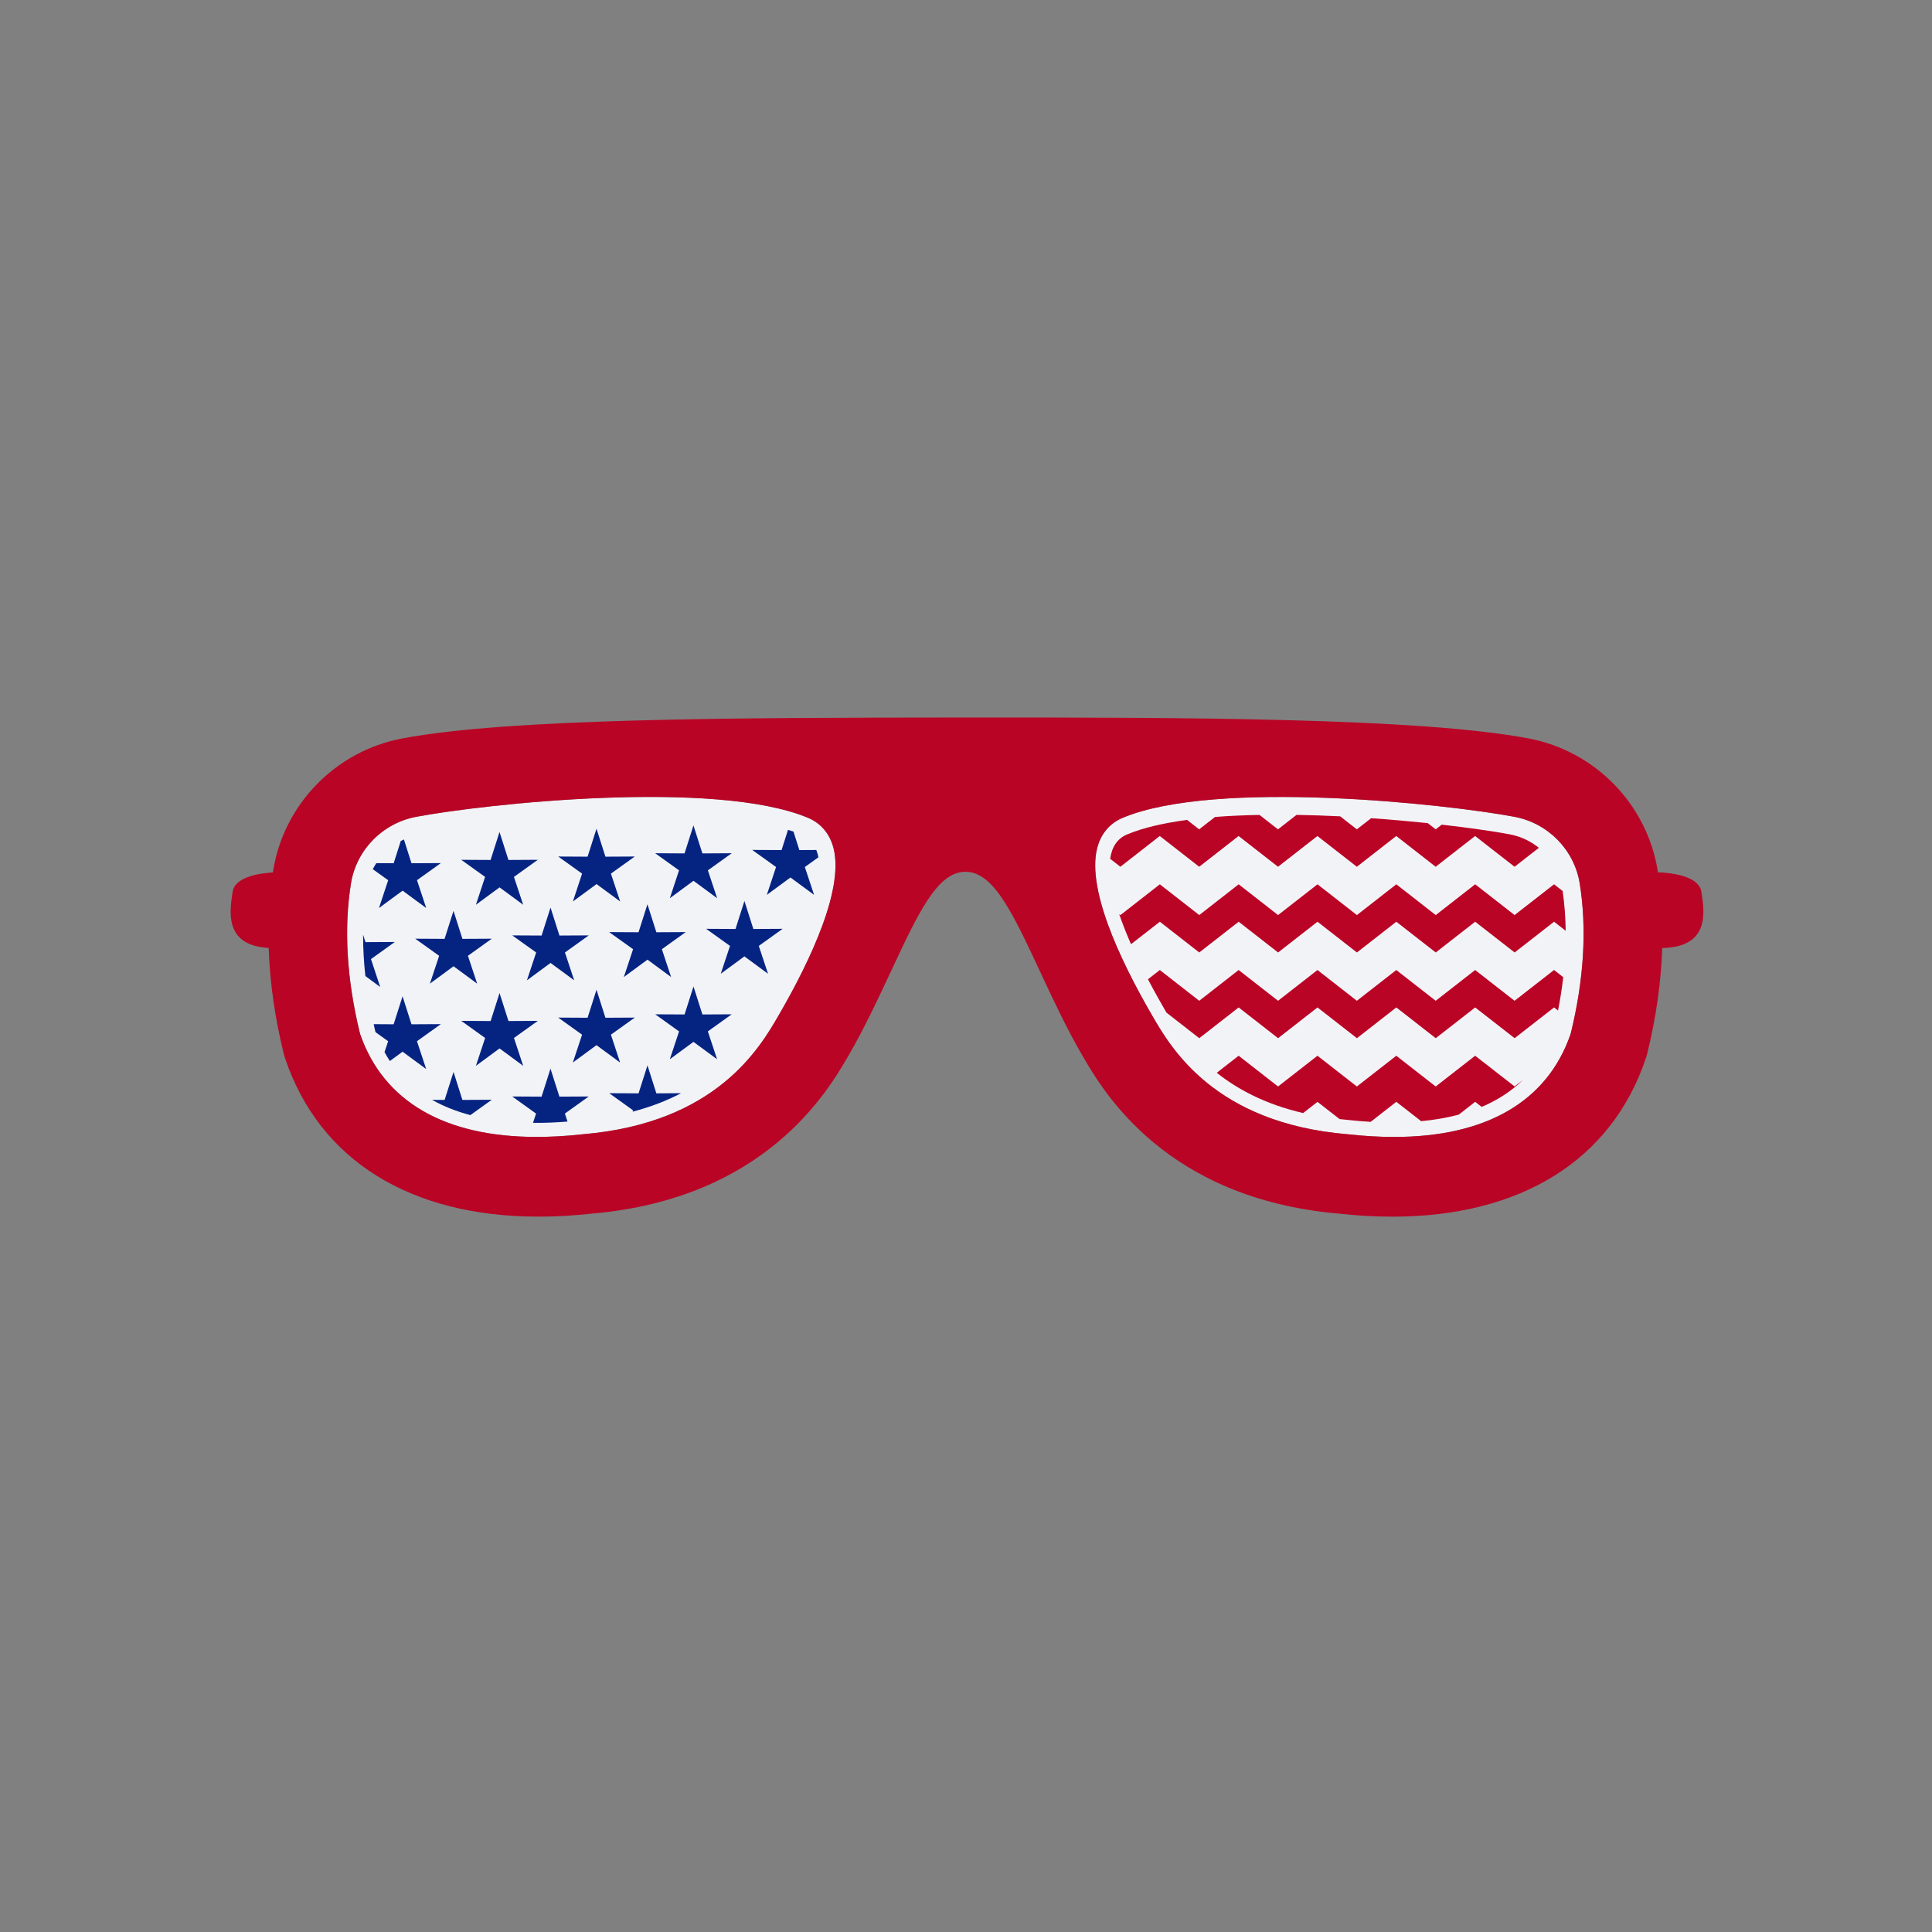
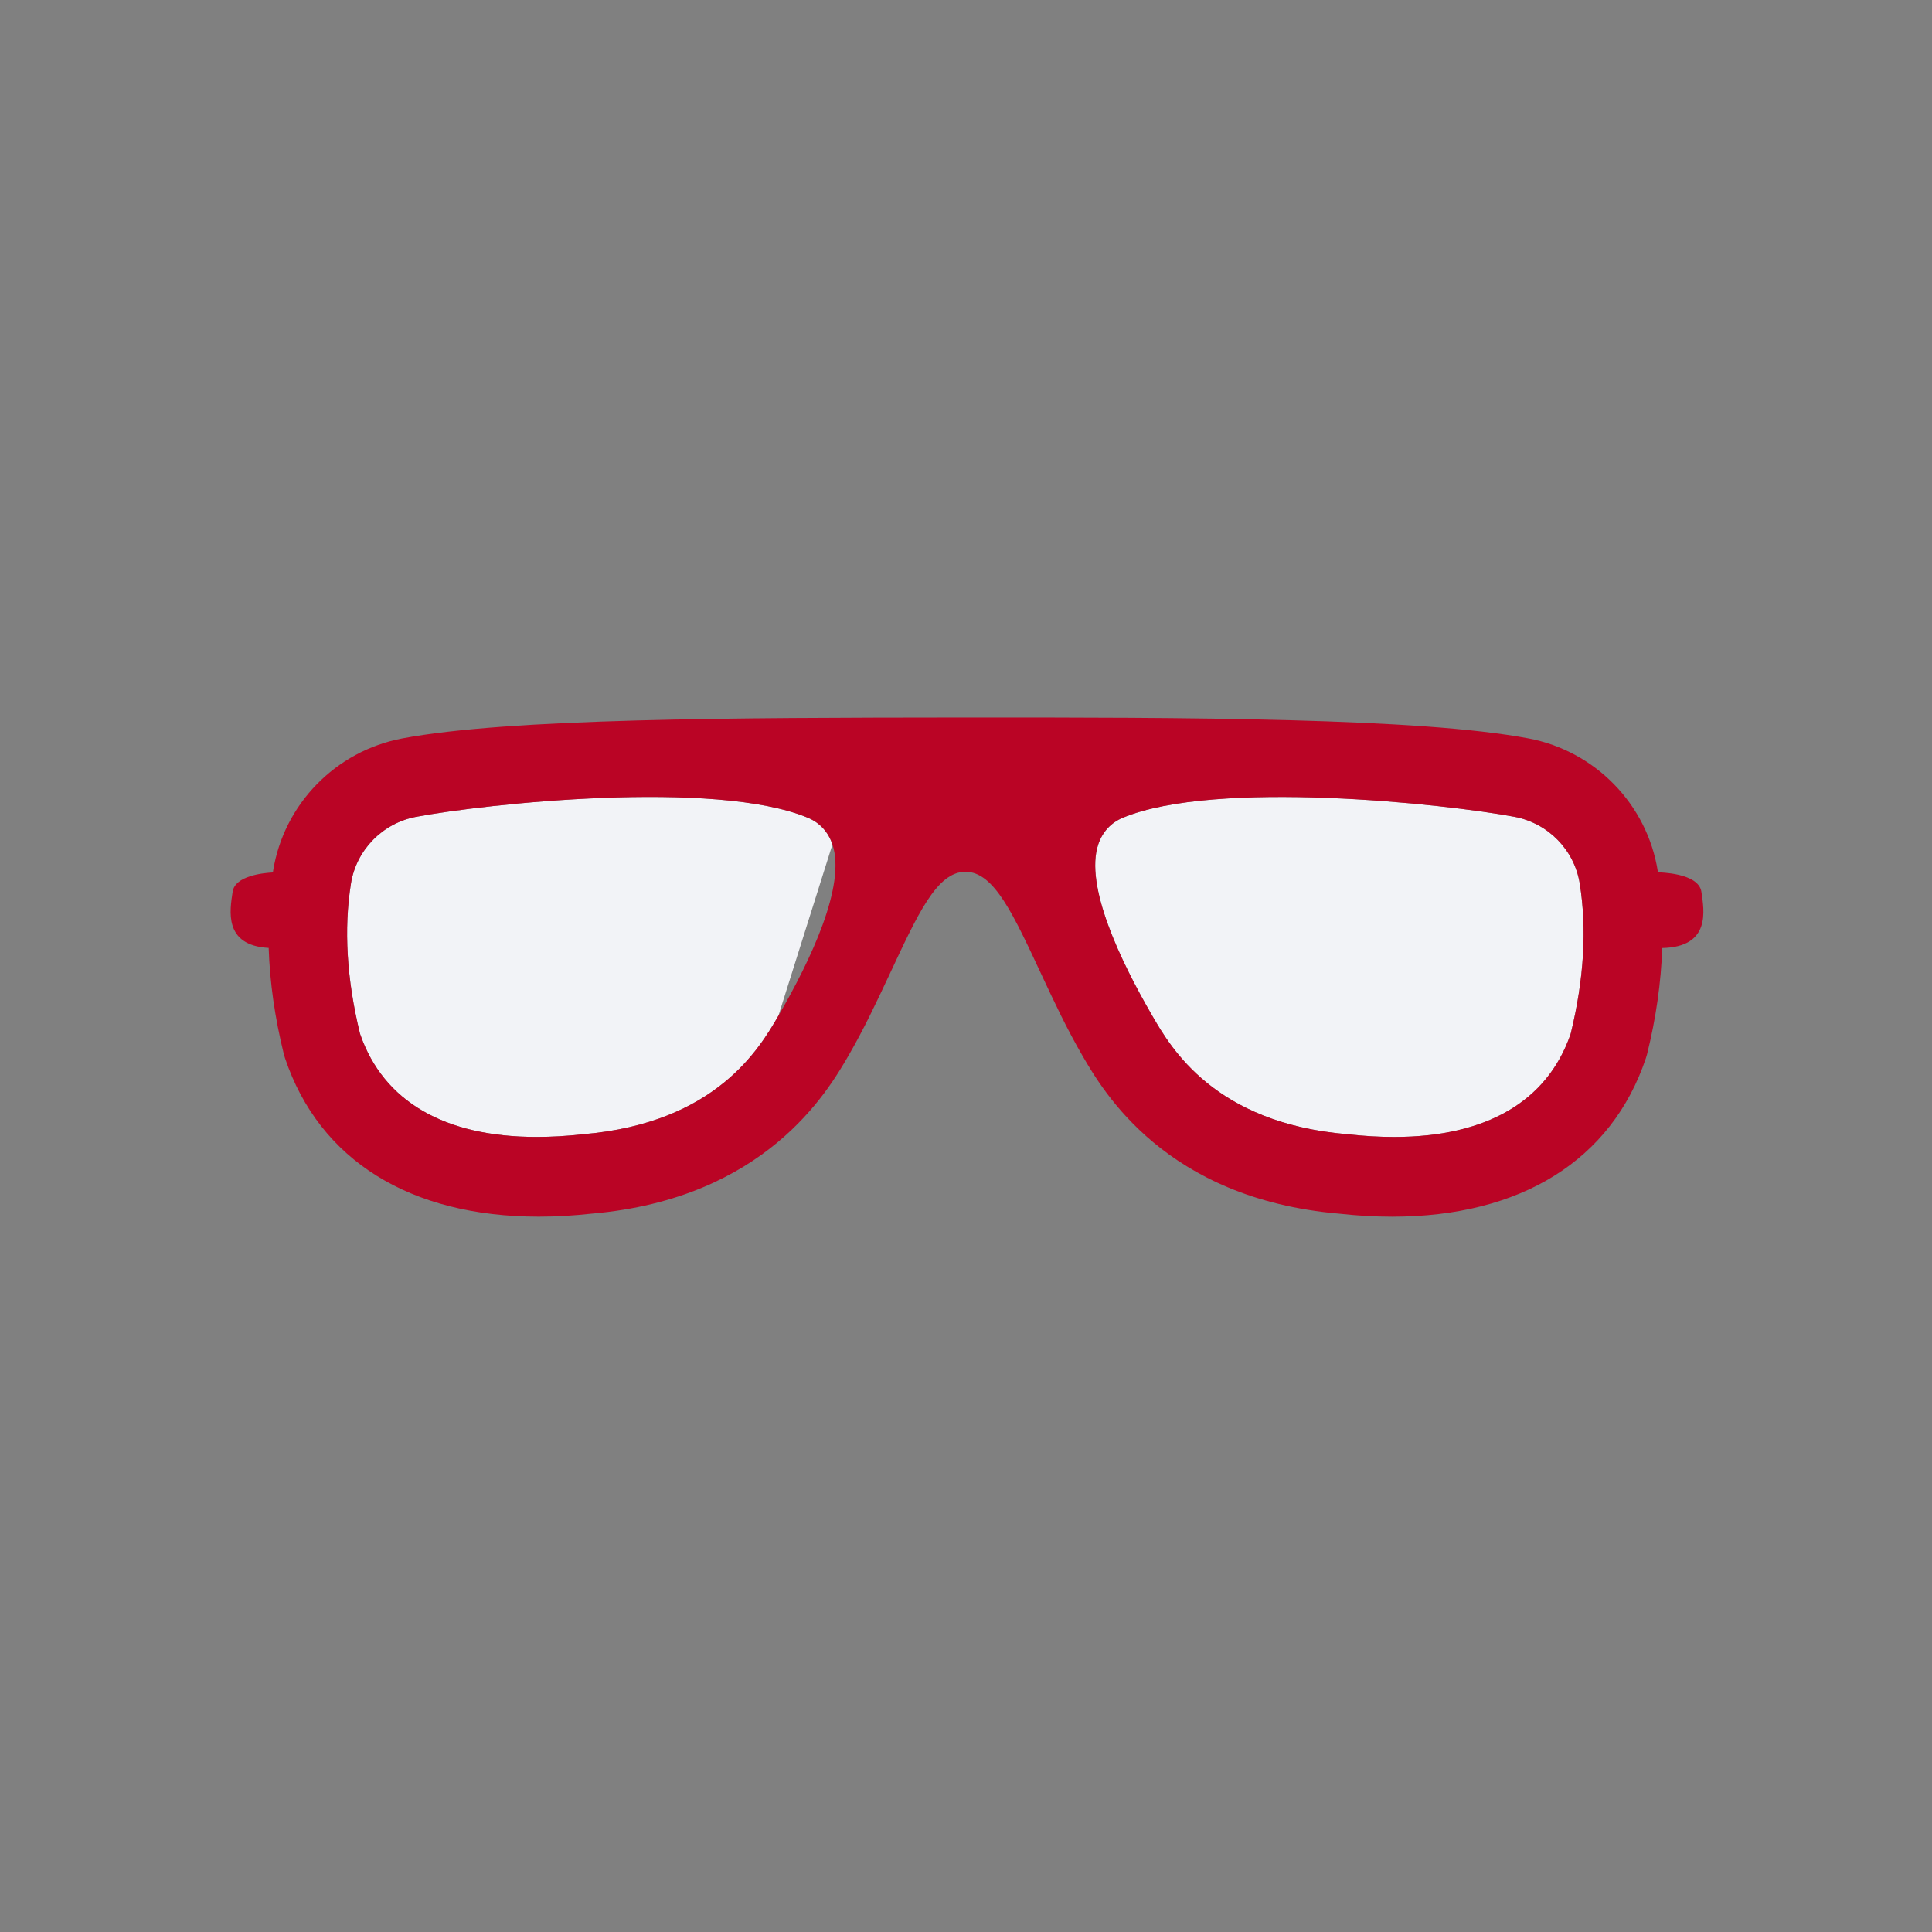
<svg xmlns="http://www.w3.org/2000/svg" version="1.1" id="Mode_Isolation" x="0px" y="0px" viewBox="0 0 600 600" style="enable-background:new 0 0 600 600;" xml:space="preserve">
  <rect x="0" y="0" width="600" height="600" fill="#808080" stroke="none" />
  <style type="text/css">
	.st0{fill:#F2F3F7;}
	.st1{fill:#BA0425;}
	.st2{fill:#052482;}
</style>
-   <path class="st0" d="M241.74,315.45c-5.78,9.96-19.31,33.28-60.52,36.78l-0.31,0.03c-4.92,0.55-9.73,0.82-14.27,0.82  c-28.55,0-47.48-10.99-54.74-31.78l-0.14-0.46c-4.08-16.75-5.01-32.37-2.77-46.44c1.66-10.43,9.8-18.76,20.26-20.73  c21.39-4.03,92.87-11.76,121.7,0.32c3.65,1.53,6.27,4.39,7.57,8.26C262.8,274.98,251.75,298.21,241.74,315.45z M487.84,320.84  l-0.14,0.47c-7.26,20.79-26.19,31.78-54.75,31.78c-4.55,0-9.37-0.28-14.32-0.83l-0.33-0.03c-41.14-3.5-54.66-26.8-60.43-36.75  c-10.02-17.25-21.07-40.49-16.8-53.23c1.3-3.87,3.92-6.73,7.57-8.26c28.83-12.07,100.31-4.34,121.7-0.32  c10.46,1.97,18.6,10.3,20.26,20.73v0C492.85,288.47,491.92,304.09,487.84,320.84z" />
+   <path class="st0" d="M241.74,315.45c-5.78,9.96-19.31,33.28-60.52,36.78l-0.31,0.03c-4.92,0.55-9.73,0.82-14.27,0.82  c-28.55,0-47.48-10.99-54.74-31.78l-0.14-0.46c-4.08-16.75-5.01-32.37-2.77-46.44c1.66-10.43,9.8-18.76,20.26-20.73  c21.39-4.03,92.87-11.76,121.7,0.32c3.65,1.53,6.27,4.39,7.57,8.26z M487.84,320.84  l-0.14,0.47c-7.26,20.79-26.19,31.78-54.75,31.78c-4.55,0-9.37-0.28-14.32-0.83l-0.33-0.03c-41.14-3.5-54.66-26.8-60.43-36.75  c-10.02-17.25-21.07-40.49-16.8-53.23c1.3-3.87,3.92-6.73,7.57-8.26c28.83-12.07,100.31-4.34,121.7-0.32  c10.46,1.97,18.6,10.3,20.26,20.73v0C492.85,288.47,491.92,304.09,487.84,320.84z" />
  <path class="st1" d="M528.38,276.95c-0.86-5.89-13.09-6.02-13.5-6.03c-0.02-0.14-0.03-0.28-0.05-0.41  c-3.3-20.74-19.44-37.29-40.15-41.19c-33.86-6.37-105.46-6.55-176.72-6.49c-70.03,0.06-139.73,0.24-173,6.49  c-20.72,3.9-36.85,20.45-40.15,41.19c-0.02,0.15-0.03,0.3-0.06,0.44c-3.03,0.16-11.78,1.04-12.5,5.99  c-0.83,5.67-2.95,16.68,11.19,17.45c0.35,10.61,1.9,21.64,4.72,33.03l0.34,1.15c10.67,31.81,38.96,49.27,78.79,49.27  c5.31,0,10.83-0.31,16.53-0.94c53.91-4.67,73.27-38.02,79.64-48.99c4.86-8.38,8.79-16.78,12.6-24.9  c8.9-19.01,14.85-32.27,23.77-32.27c8.92,0,14.87,13.25,23.77,32.27c3.8,8.13,7.73,16.53,12.6,24.9c6.37,10.97,25.73,44.33,79.64,49  c5.71,0.63,11.22,0.94,16.53,0.94c39.82,0,68.12-17.45,78.79-49.27l0.34-1.15c2.82-11.38,4.36-22.41,4.72-33.01  C531.4,294.1,529.23,282.75,528.38,276.95z M241.74,315.45c-5.78,9.96-19.31,33.28-60.52,36.78l-0.31,0.03  c-4.92,0.55-9.73,0.82-14.27,0.82c-28.55,0-47.48-10.99-54.74-31.78l-0.14-0.46c-4.08-16.75-5.01-32.37-2.77-46.44  c1.66-10.43,9.8-18.76,20.26-20.73c21.39-4.03,92.87-11.76,121.7,0.32c3.65,1.53,6.27,4.39,7.57,8.26  C262.8,274.98,251.75,298.21,241.74,315.45z M487.84,320.84l-0.14,0.47c-7.26,20.79-26.19,31.78-54.75,31.78  c-4.55,0-9.37-0.28-14.32-0.83l-0.33-0.03c-41.14-3.5-54.66-26.8-60.43-36.75c-10.02-17.25-21.07-40.49-16.8-53.23  c1.3-3.87,3.92-6.73,7.57-8.26c28.83-12.07,100.31-4.34,121.7-0.32c10.46,1.97,18.6,10.3,20.26,20.73v0  C492.85,288.47,491.92,304.09,487.84,320.84z" />
-   <path class="st2" d="M159.08,290.49l9.12,0.05l2.77-8.69l2.77,8.69l9.12-0.05l-7.41,5.31l2.87,8.65l-7.34-5.4l-7.34,5.4l2.87-8.65  L159.08,290.49z M159.62,322.35l7.41-5.31l-9.12,0.05l-2.77-8.69l-2.77,8.69l-9.12-0.05l7.41,5.31L147.8,331l7.34-5.4l7.34,5.4  L159.62,322.35z M189.73,321.33l7.41-5.31l-9.12,0.05l-2.77-8.69l-2.77,8.69l-9.12-0.05l7.41,5.31l-2.87,8.65l7.34-5.4l7.34,5.4  L189.73,321.33z M177.92,279.96l7.34-5.4l7.34,5.4l-2.87-8.65l7.41-5.31l-9.12,0.05l-2.77-8.69l-2.77,8.69l-9.12-0.05l7.41,5.31  L177.92,279.96z M117.69,282l7.34-5.4l7.34,5.4l-2.87-8.65l7.41-5.31l-9.12,0.05l-2.35-7.39c-0.33,0.15-0.66,0.31-0.98,0.48  l-2.2,6.91l-5.39-0.03c-0.39,0.6-0.77,1.22-1.1,1.87l4.78,3.43L117.69,282z M115.21,297.85l7.41-5.31l-9.12,0.05l-0.74-2.32  c-0.01,4.17,0.22,8.45,0.71,12.85l4.6,3.39L115.21,297.85z M136.91,318.05l-9.12,0.05l-2.77-8.69l-2.77,8.69l-6.2-0.04  c0.17,0.74,0.31,1.47,0.49,2.21c0.04,0.1,0.08,0.19,0.11,0.3l3.89,2.79l-1.12,3.38c0.53,0.96,1.07,1.89,1.66,2.77l3.94-2.9l7.34,5.4  l-2.87-8.65L136.91,318.05z M136.38,296.83l-2.87,8.65l7.34-5.4l7.34,5.4l-2.87-8.65l7.41-5.31l-9.12,0.05l-2.77-8.69l-2.77,8.69  l-9.12-0.05L136.38,296.83z M147.8,280.98l7.34-5.4l7.34,5.4l-2.87-8.65l7.41-5.31l-9.12,0.05l-2.77-8.69l-2.77,8.69l-9.12-0.05  l7.41,5.31L147.8,280.98z M140.85,332.9l-2.77,8.69l-3.9-0.02c3.69,2.08,7.7,3.63,11.9,4.74l6.64-4.77l-9.12,0.05L140.85,332.9z   M196.61,294.78l-2.87,8.65l7.34-5.4l7.34,5.4l-2.87-8.65l7.41-5.31l-9.12,0.05l-2.77-8.69l-2.77,8.69l-9.12-0.05L196.61,294.78z   M254.17,266.24c-0.15-0.81-0.38-1.56-0.66-2.27l-5.26,0.03l-1.83-5.74c-0.55-0.19-1.13-0.36-1.7-0.54l-2,6.28l-9.12-0.05l7.41,5.31  l-2.87,8.65l7.34-5.4l7.34,5.4l-2.87-8.65L254.17,266.24z M233.96,288.5l-2.77-8.69l-2.77,8.69l-9.12-0.05l7.41,5.31l-2.87,8.65  l7.34-5.4l7.34,5.4l-2.87-8.65l7.41-5.31L233.96,288.5z M201.08,330.86l-2.77,8.69l-9.12-0.05l7.41,5.31l-0.14,0.43  c5.78-1.51,10.76-3.48,15.06-5.74l-7.68,0.05L201.08,330.86z M218.14,315.05l-2.77-8.69l-2.77,8.69l-9.12-0.05l7.41,5.31l-2.87,8.65  l7.34-5.4l7.34,5.4l-2.87-8.65l7.41-5.31L218.14,315.05z M173.73,340.57l-2.77-8.69l-2.77,8.69l-9.12-0.05l7.41,5.31l-0.95,2.88  c3.62,0.04,7.22-0.11,10.72-0.4l-0.82-2.48l7.41-5.31L173.73,340.57z M208.03,278.94l7.34-5.4l7.34,5.4l-2.87-8.65l7.41-5.31  l-9.12,0.05l-2.77-8.69l-2.77,8.69l-9.12-0.05l7.41,5.31L208.03,278.94z" />
-   <path class="st1" d="M347.94,269.18l-3.17-2.47c0.5-3.52,2.09-6.24,5.28-7.58c4.97-2.08,11.37-3.53,18.61-4.5l3.75,2.93l4.92-3.84  c4.43-0.35,9.07-0.55,13.82-0.64l5.74,4.48l5.76-4.49c4.52,0.07,9.06,0.23,13.55,0.45l5.18,4.04l4.44-3.46  c6.16,0.43,12.09,0.96,17.58,1.53l2.47,1.93l1.87-1.46c8.86,1.01,16.29,2.1,21.16,3.02c3.38,0.64,6.46,2.11,9.01,4.18l-7.55,5.88  l-12.25-9.55l-12.25,9.55l-12.24-9.55l-12.24,9.55l-12.24-9.55l-12.24,9.55l-12.24-9.55l-12.24,9.55l-12.24-9.55L347.94,269.18z   M458.12,327.87l-12.25,9.55l-12.24-9.55l-12.24,9.55l-12.24-9.55l-12.24,9.55l-12.24-9.55l-6.79,5.29  c6.4,5.1,15.03,9.77,26.82,12.51l4.46-3.48l6.86,5.35c0.75,0.08,1.5,0.17,2.27,0.23l0.38,0.04c2.28,0.25,4.62,0.46,7,0.59l7.97-6.22  l7.71,6.01c3.97-0.37,7.9-1.02,11.68-2.03l5.1-3.98l2.02,1.57c4.75-2,9.1-4.74,12.81-8.37l-2.59,2.02L458.12,327.87z M482.62,274.63  l-12.25,9.55l-12.24-9.55l-12.25,9.55l-12.24-9.55l-12.24,9.55l-12.24-9.55l-12.24,9.55l-12.24-9.55l-12.24,9.55l-12.24-9.55  l-12.24,9.55l-0.39-0.31c1.07,3.13,2.34,6.31,3.68,9.36l8.95-6.98l12.24,9.55l12.24-9.55l12.24,9.55l12.24-9.55l12.24,9.55  l12.24-9.55l12.24,9.55l12.25-9.55l12.25,9.55l12.25-9.55l3.61,2.82c-0.06-4.25-0.37-8.38-0.95-12.37L482.62,274.63z M470.36,310.8  l-12.24-9.55l-12.25,9.55l-12.24-9.55l-12.24,9.55l-12.24-9.55l-12.24,9.55l-12.24-9.55l-12.24,9.55l-12.24-9.55l-3.68,2.87  c2.33,4.46,4.33,7.89,5.18,9.37c0.18,0.32,0.38,0.65,0.58,1l10.17,7.93l12.24-9.55l12.24,9.55l12.24-9.55l12.24,9.55l12.24-9.55  l12.24,9.55l12.25-9.55l12.25,9.55l12.25-9.55l1.23,0.96c0.69-3.52,1.23-6.97,1.62-10.36l-2.86-2.23L470.36,310.8z" />
</svg>